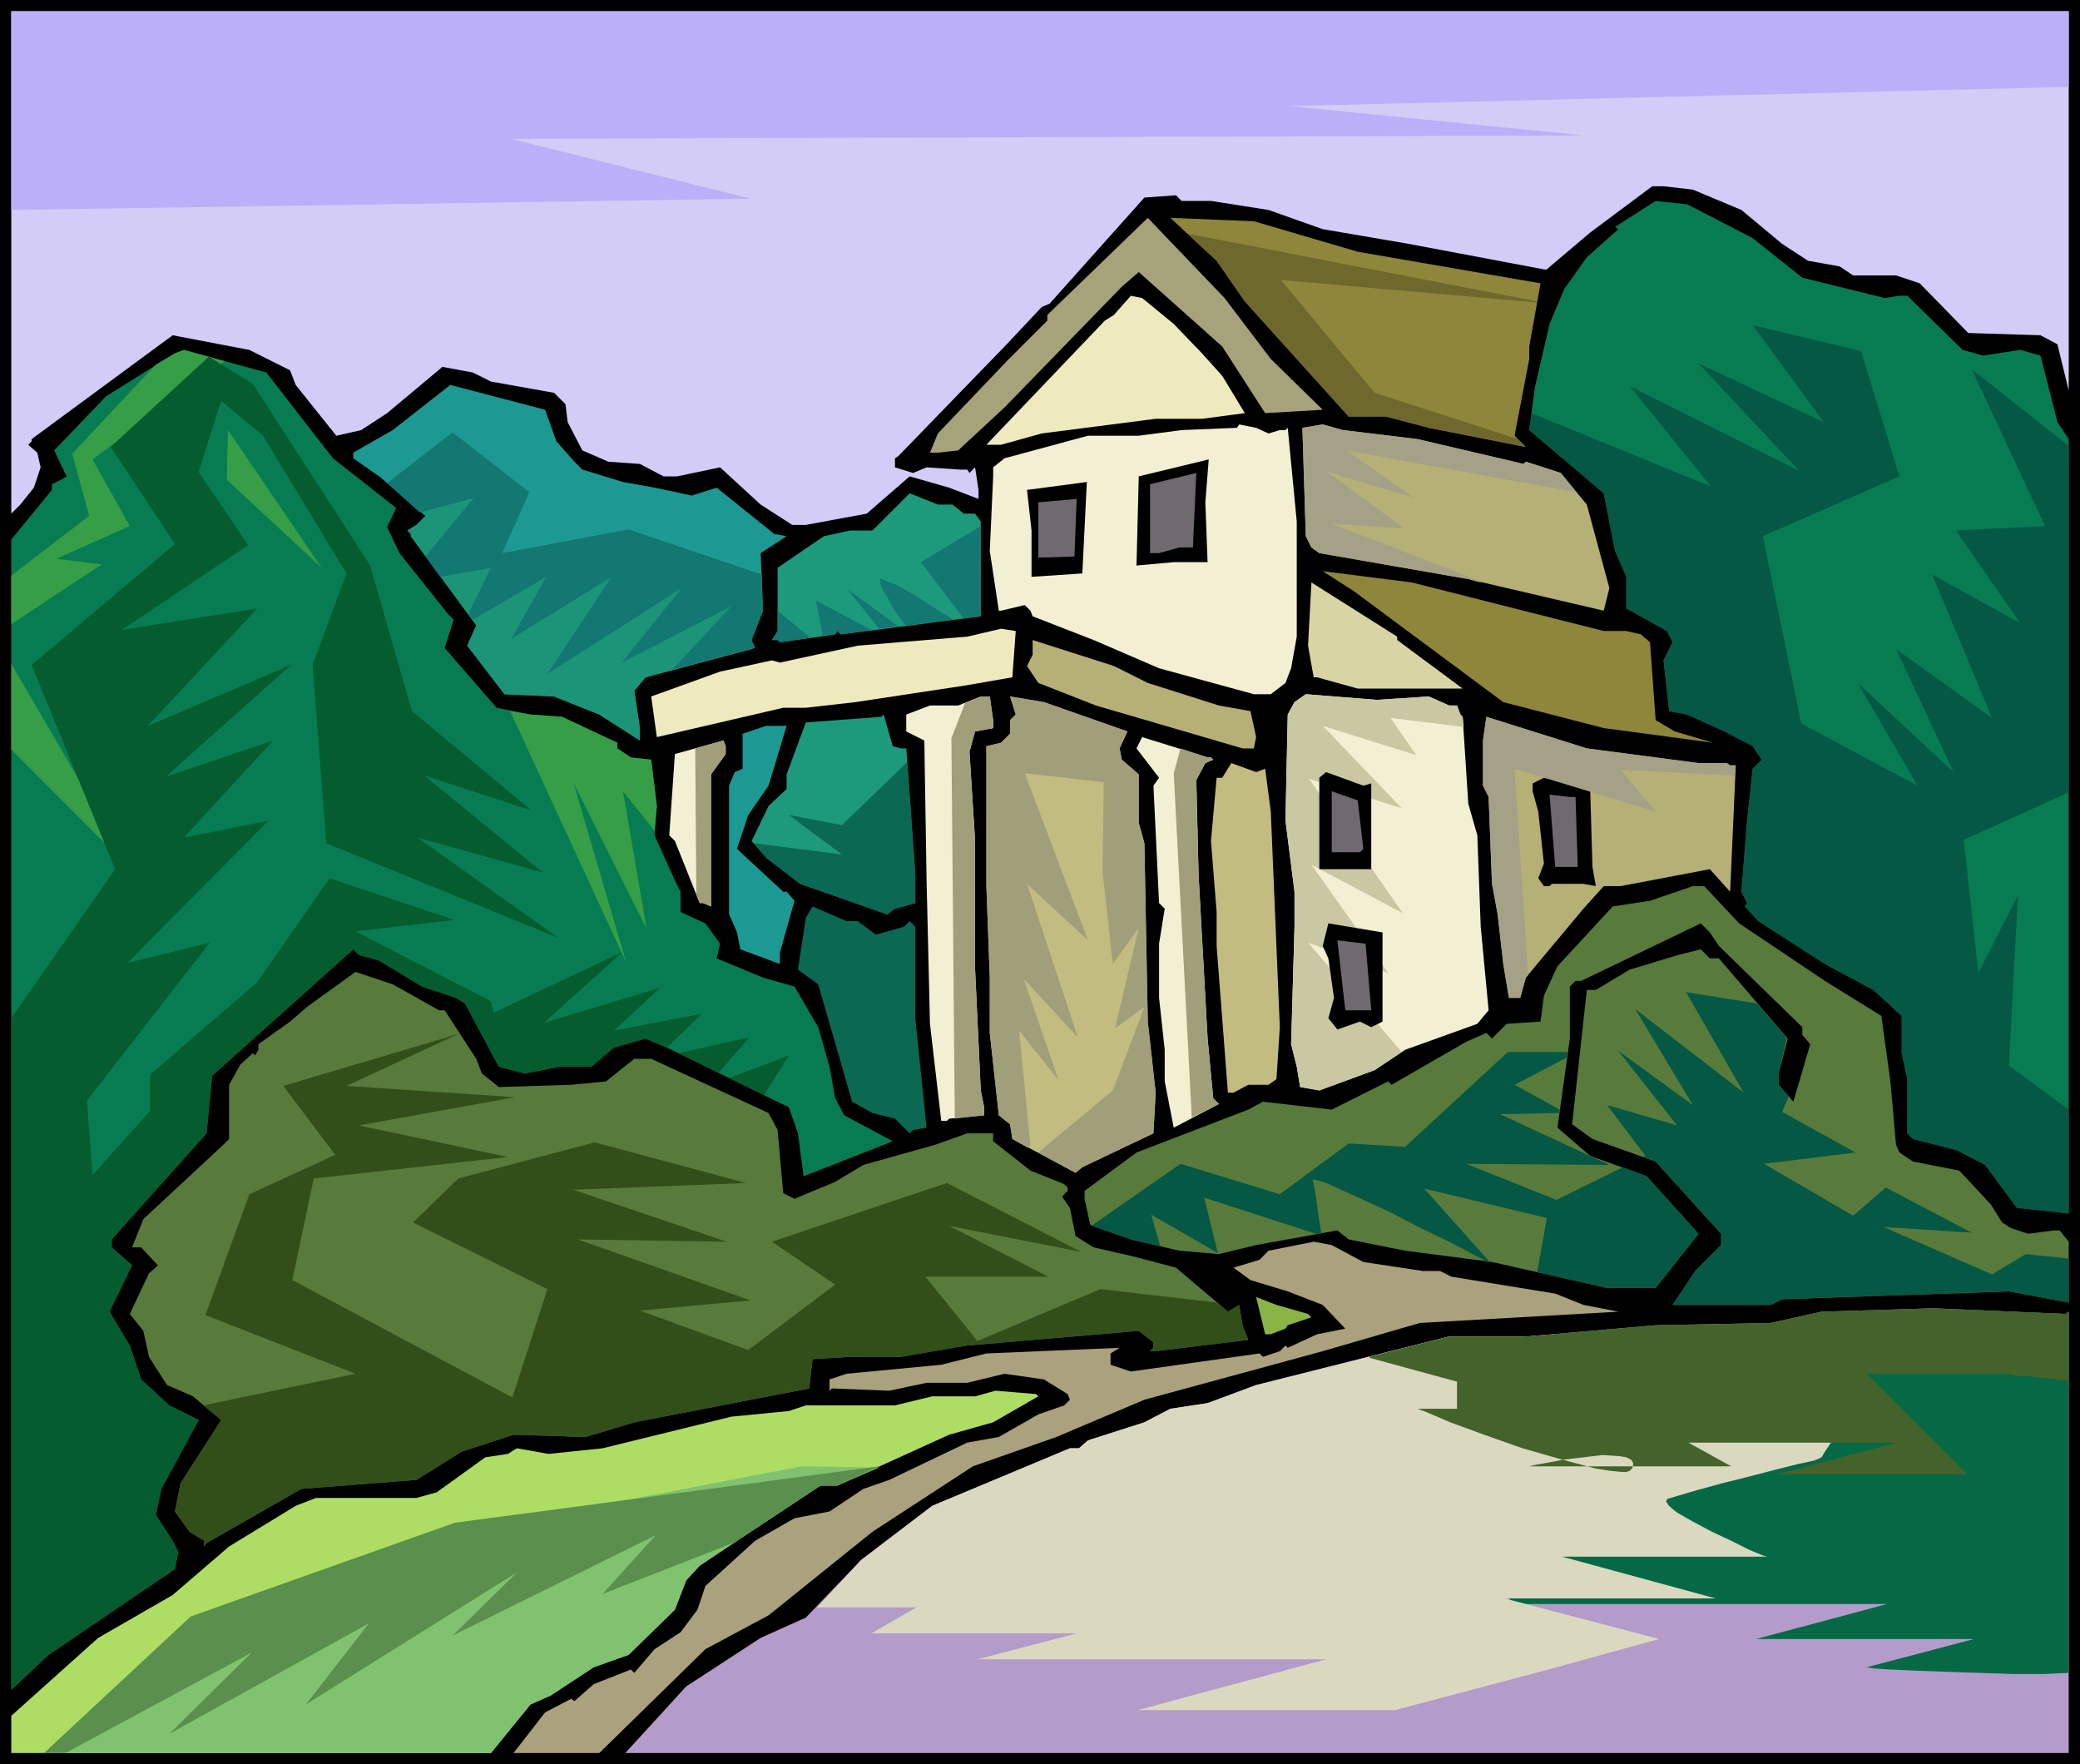
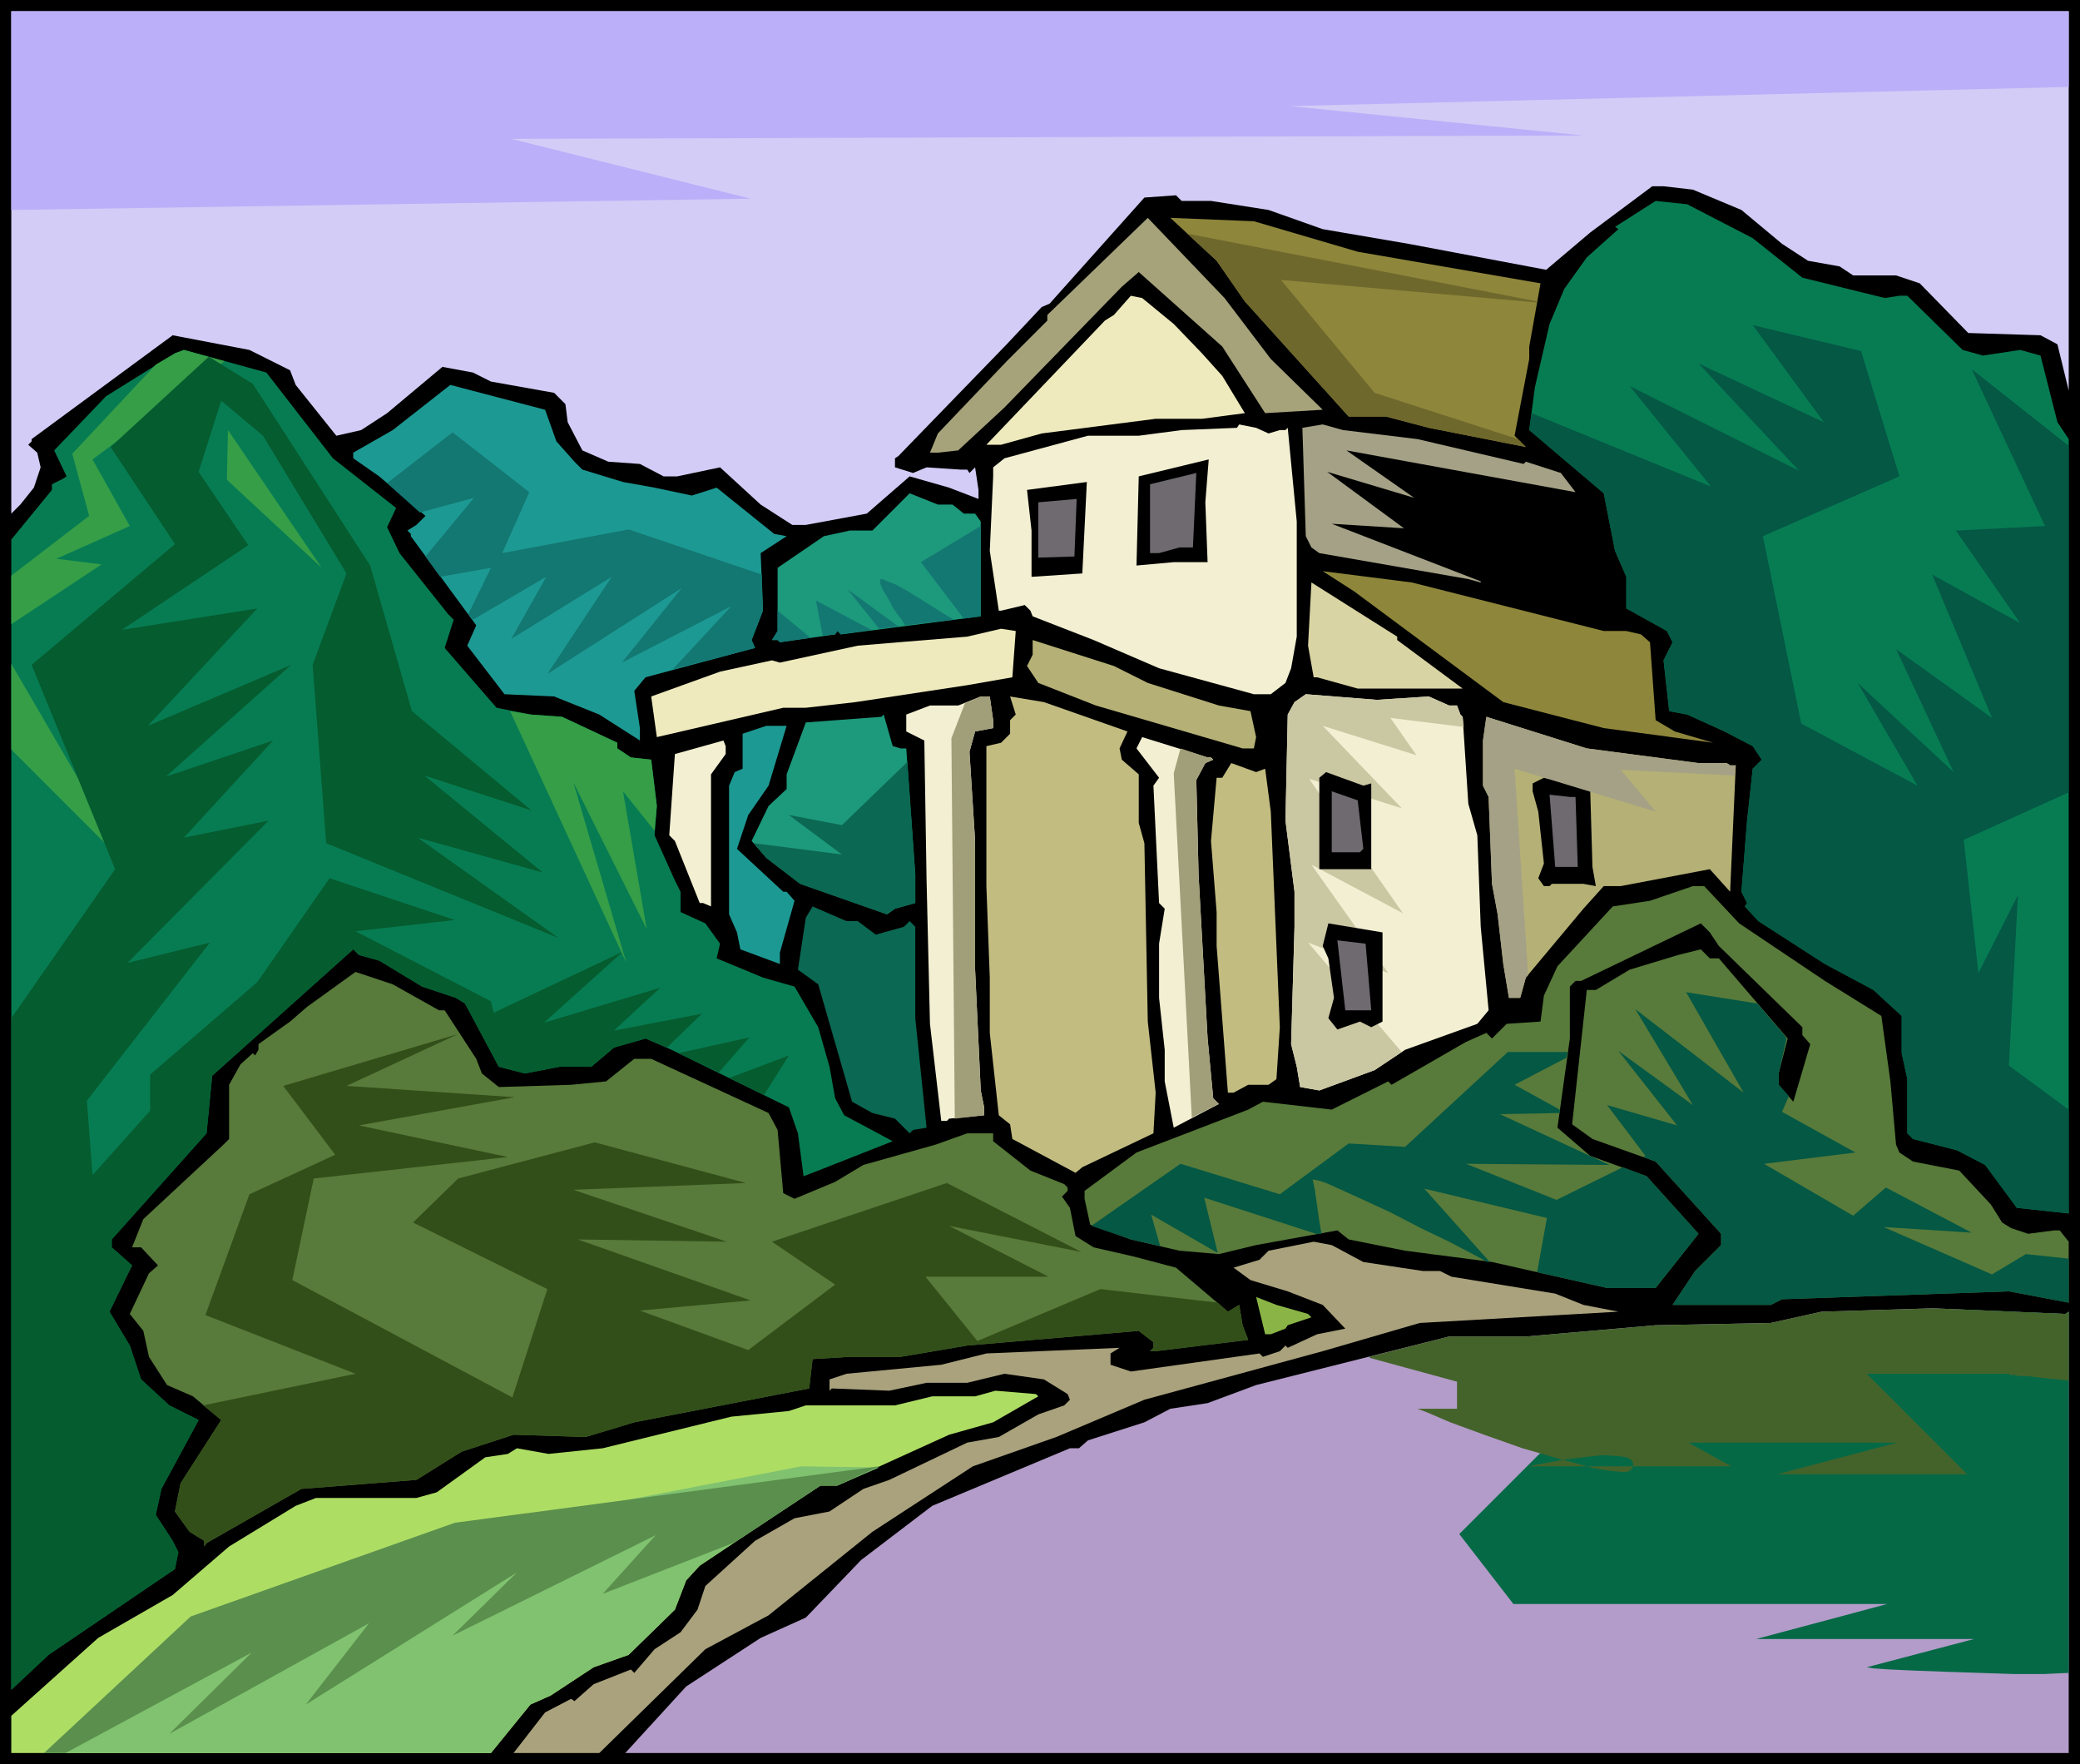
<svg xmlns="http://www.w3.org/2000/svg" fill-rule="evenodd" height="5.206in" preserveAspectRatio="none" stroke-linecap="round" viewBox="0 0 1843 1563" width="6.138in">
  <style>.brush1{fill:#000}.pen1{stroke:none}.brush3{fill:#077c53}.brush5{fill:#8e863b}.brush6{fill:#eeeabd}.brush7{fill:#359e47}.brush8{fill:#1d9993}.brush10{fill:#f2efd2}.brush11{fill:#b5b075}.brush12{fill:#6e6a70}.brush13{fill:#1d997c}.brush16{fill:#c2bc81}.brush17{fill:#587a3a}.brush18{fill:#0b6852}.brush25{fill:#055c2f}.brush27{fill:#a19e7a}.brush29{fill:#045844}</style>
  <path class="pen1 brush1" d="M1843 1563H0V0h1843v1563z" />
  <path class="pen1" style="fill:#d3ccf6" d="m1833 346-10-41-15-8-64-2-43-44-21-7h-38l-12-8-28-5-23-15-36-30-43-18-26-3h-10l-55 41-39 33-122-23-76-13-48-17-51-8h-26l-5-5-28 2-84 94-7 3-31 33-96 99-3 2v8l16 5 12-5 30 2h6l2 3 5-5 3 20v8l-26-10-35-10-38 33-54 10h-12l-28-18-36-33-38 8h-12l-21-11-28-2-23-10-13-25-2-16-10-10-56-10-16-8-27-5-49 41-23 15-22 5-36-45-5-13-36-18-68-13-125 92v2l-3 3 8 7 3 13-6 18-12 15-8 8V10h1823v336z" />
  <path class="pen1 brush3" d="m1553 211 44 35 73 18 13-2h7l49 48 18 5 33-5 18 5 15 59 10 15v686l-46-5-28-38-25-13-39-10-5-5v-48l-5-23v-33l-25-23-43-23-59-38-12-13 2-3-5-10 5-63 5-46 8-8-8-12-25-13-33-15-16-3-5-45 8-16-5-10-36-20v-28l-10-23-10-51-66-56 5-38 13-56 13-31 20-28 28-25-3-2 36-23 28 3 58 30z" />
  <path class="pen1" style="fill:#a6a27a" d="m1126 318 46 45-51 3-38-59-74-66-15 13-104 107-41 38-18 2h-7l7-17 61-64 36-36v-5l89-86 68 71 41 54z" />
  <path class="pen1 brush5" d="m1203 223 162 28-10 56v11l-13 68 10 10-86-17-38-10h-33l-92-102-25-36-41-38 74 3 92 27z" />
  <path class="pen1 brush6" d="m1040 287 25 26 18 20 20 33-38 5h-41l-101 13-36 10h-13l105-110 8-5 15-17 10 2 28 23z" />
  <path class="pen1 brush3" d="m295 406 56 44-8 17 11 23 43 54 5 5-8 25 46 53 30 6 28 2 49 23v5l12 8 18 2 5 41-2 26 18 40 5 10v18l22 10 13 18-3 13 41 17 28 8 21 36 10 35 5 28 8 15 43 23-66 26-13 5-5-38-8-23-104-51-23-10-28 8-20 17h-28l-31 6-23-6-30-56-8-5-30-10-38-23-18-5-5-5-125 112-5 51-84 94v7l18 16-20 41 18 30 10 30 25 23 26 13-33 61-5 23 15 23 5 10-3 15-112 76-33 31V478l36-44v-5l10-5 3-2-11-23 46-48 61-38 8-3 73 20 59 76z" />
  <path class="pen1 brush7" d="M10 664v-76l106 182L10 664zm0-111v-43l69-53-15-55 74-79 17-10 8-3 36 10-117 87 33 59-65 29 40 5-80 53z" />
  <path class="pen1 brush8" d="m493 391 16 18 7 7 36 11 28 5 33 7 22-7 51 41 11 2-23 15 2 51-10 26 3 7-97 26-10 12 5 33v11l-36-23-40-16-44-2-33-43 8-18-58-79v-2l-3-3 8-5 8-8-41-35-23-16v-5l35-20 51-40 84 22 10 28z" />
-   <path class="pen1" style="fill:#1b9478" d="M666 566v9l-94 25-10 12 5 33v11l-36-23-40-16-44-2-33-43 8-18-58-79v-2l-3-3 8-5 8-8-17-14 51-30 32 31-34 51 156 1 103 44-2 26z" />
  <path class="pen1 brush10" d="m1124 384 10-3h5l2-2 8 83v102l-5 28-5 13-13 10h-15l-84-23-58-25-54-21-2-5-5-5-21 5h-2l-8-53 3-66v-8l10-8 74-20h45l38-5 49-2 2-3 15 3 11 5z" />
-   <path class="pen1 brush11" d="m1256 389 94 22 2-2 31 10 23 28 20 74-5 20-120-28-132-23-7-5-5-10-3-96 18-3 18 5 66 8z" />
  <path class="pen1 brush1" d="M1070 498h-30l-33 3 2-79 62-15-3 38 2 53z" />
  <path class="pen1 brush12" d="m1045 485-18 5h-8v-61l41-10-3 66h-12z" />
  <path class="pen1 brush1" d="m959 508-45 3v-41l-4-36 53-7-4 81z" />
  <path class="pen1 brush13" d="m844 447 10 8h10l5 7v84l-124 16-3-3-2 3-49 7-2-2h-5l5-8v-56l41-28 23-5h20l33-33 25 10h13z" />
  <path class="pen1 brush12" d="m952 493-32 1v-49l34-3-2 51z" />
  <path class="pen1 brush5" d="M1421 559h20l13 3 8 7 5 69 17 10 34 10-97-13-89-23-132-98-28-18 79 10 170 43z" />
  <path class="pen1" style="fill:#d9d4a3" d="m1238 567 58 43h-93l-36-10h-3l-5-28 3-56 76 48v3z" />
  <path class="pen1 brush6" d="m897 600-40 7-99 15-44 5h-20l-112 26-5-36 61-22 46-10 7 2 69-15 36-3 61-5 30-7 13 2-3 41z" />
  <path class="pen1 brush11" d="m1017 605 63 20 28 5 5 23-2 10h-10l-130-38-51-20-10-15 5-10v-13l72 23 30 15z" />
  <path class="pen1 brush10" d="m1266 617 18 8h7l3 8 2 2 5 77 8 28 3 81 7 74-10 12-64 23-27 18-49 18-17-3-3-18-5-20 3-104v-31l-8-63 2-94 6-11 10-7 63 5 46-3z" />
  <path class="pen1" style="fill:#cac7a3" d="m1266 617 18 8h7l3 8 2 2 1 9-65-8 23 33-83-26 70 73-82-26 83 119-81-43 68 96-71-27 83 97-24 16-49 18-17-3-3-18-5-20 3-104v-31l-8-63 2-94 6-11 10-7 63 5 46-3z" />
  <path class="pen1 brush10" d="M880 638v7l-16 3-5 18 5 79v114l5 107 3 15v7l-31 3-2 2h-5l-10-86-3-127-2-124-16-8v-15l21-8h25l20-8h8l3 21z" />
  <path class="pen1 brush16" d="m999 648-7 15 2 10 15 13v43l5 18 3 158 7 63-2 36-63 30-6 5-56-30-2-13-10-8-8-73v-49l-3-81V661l13-3 8-8v-12l5-5-5-16 30 5 74 26z" />
  <path class="pen1 brush13" d="M798 663h5l8 112v25l-18 5-7 5-77-27-30-23-13-15 15-31 16-15v-13l17-46 67-5 2-2 8 28 7 2z" />
  <path class="pen1 brush11" d="M1505 676h25l3 2h5l-5 112-18-20-79 15h-15l-18 20-51 61-5 18h-10l-5-30-5-44-5-27-3-77-5-10v-40l3-21 89 28 99 13z" />
  <path class="pen1 brush8" d="m681 696-18 26-10 30 41 38h3l7 8-13 46v10l-35-13-3-15-7-16V696l5-12 7-3v-31l21-7h18l-16 53z" />
  <path class="pen1 brush10" d="m1073 671 2 2-7 3-8 15 2 84 8 145 5 53 5 5-40 21-8-41v-28l-5-46v-48l5-31-5-5-5-104 5-7-20-26 5-10 58 18h3zm-430-3-13 18v117l-7-3h-3l-22-55-5-5 5-72 43-12 2 5v7z" />
  <path class="pen1 brush16" d="m1121 681 5 38 8 191-3 46-7 5h-18l-13 7h-5l-10-130v-30l-5-63 5-56h5l8-13 22 8 8-3z" />
  <path class="pen1 brush1" d="M1215 694v76h-46v-81l6-5 33 12 7-2zm194 5 2 69 3 17-11-2h-28l-2 2h-5l-5-7 5-13-5-46-5-18v-7l10-5 33 7 8 3z" />
  <path class="pen1 brush12" d="m1208 752-3 3h-25v-54l23 8 5 43zm188-46 2 62h-20l-5-64 18 2h5z" />
  <path class="pen1 brush17" d="m1541 818 76 51 50 31 8 58 5 56 3 7 12 8 41 8 28 30 10 16 8 5 15 5 23-3h5l8 10v54l-53-10-201 7-10 5h-87l20-30 23-23v-10l-58-64-56-20-18-13 13-119h8l30-18 43-13 20-5 8 8h8l61 71-8 31v10l13 15 15-51-7-8v-7l-74-72-8-12-8-8-106 51h-5l-5 5v46l-11 79 29 25 50 18 46 51-38 48h-43l-102-23-77-10-50-10-10-8-72 13-33 8-35-3-43-10-36-13-5-23v-7l46-34 99-38 13-7 61 7 50-25 3 3 66-38 18-8 5 5 13-13 30-2 3-23 12-26 49-53 33-5 38-13h10l31 33z" />
  <path class="pen1 brush18" d="m760 816 16 12 25-7 5-5 5 5v81l10 97-12 2-3 3-13-13-20-5-18-10-30-104-18-13 7-46 6-10 30 13h10z" />
  <path class="pen1 brush1" d="m1225 905-10 5-10-5-20 7-8-10 5-18-5-35-5-11 5-20 48 8v79z" />
  <path class="pen1 brush12" d="M1215 895h-23l-7-62 25 3 5 59z" />
  <path class="pen1 brush17" d="M389 895h5l28 43 5 13 15 12 64-2 31-3 25-20h15l104 48 8 15 5 56 10 5 36-15 25-15 64-18 28-10h23v7l33 26 30 12 3 3v3l-5 5 7 10 5 25 16 10 35 8 38 10 46 39 10-6 3 18 5 13-82 10h-7 2l3-3v-5l-13-10-152 13-59 10h-45l-33 2-3 26-155 30-43 13-64-2-46 15-40 25-102 8-84 48-2 3v-5l-13-8-13-18 5-25 36-56-25-21-23-10-16-25-5-23-12-15 17-36 8-7-15-16h-8l10-25 71-66 5-5v-48l10-18 11-10 2 2 3-5v-5l28-20 15-13 43-31 33 11 41 23z" />
  <path class="pen1" style="fill:#aaa27d" d="m1208 1118 53 8h15l10 5 92 15 25 10 31 6-176 10-86 25-158 43-78 33-74 26-89 58-92 74-56 30-94 92h-76l28-36 23-12 3 2 17-15 33-13 3 3 18-21 23-15 15-20 7-21 44-40 35-20 31-6 30-20 23-8 69-33 28-5 35-20 23-8 5-5-2-5-21-13-35-5-33 8h-36l-33 7-51-2-2 2v-10l15-5 84-8 40-10 118-5-8 5v10l18 6 114-16 3 3 15-5 5-5 2 2 26-12 25-5-20-21-31-12-33-10-15-11 23-7 8-8 40-8 16 3 28 15z" />
  <path class="pen1" style="fill:#8ab546" d="m1159 1164 3 3-21 7-2 3-13 5h-5l-8-33 18 7 28 8z" />
  <path class="pen1" style="fill:#b39cc9" d="M1833 1162v391H554l54-59 66-43 40-18 49-51 63-48 122-51h8l8-7 50-16 23-12 33-5 43-16 171-43h68l115-10 102-2 45-10 99-3 117 5 3-2z" />
  <path class="pen1" style="fill:#066946" d="M1833 1162v320l-22 1h-27l-30-1-30-1-27-1-22-1-15-1-6-1 95-25h-193l116-31h-331l-48-62 110-110 207-55 126-34 94 4 3-2z" />
-   <path class="pen1" style="fill:#dbd8c0" d="m724 1424 39-42 63-48 122-51h8l8-7 50-16 23-12 33-5 43-16 171-43h68l26-2-20 73h268l2 1 1 2 1 3-2 6-3 7-4 6-4 6-3 5-2 1-5 2-14 3-20 5-23 6-24 6-22 6-17 5-10 3v1l-1 1 1 1 1 2 3 3 5 4 14 8 17 9 17 8 16 8 12 5 4 1h-182l136 37h-187l137 36-98 27-136 36h179-407l167-45H866l88-23H772l40-23h-88z" />
  <path class="pen1" style="fill:#aedd64" d="m920 1237-40 23-39 11-99 45h-15l-74 49-33 22-12 13-10 26-41 40-31 11-38 25-18 8-35 43H10v-33l77-69 66-38 50-43 59-36 18-7h89l18-5 43-31 20-3 8-5 28 5 48-5 114-28 51-5 15-5h79l33-8h38l18-5 36 3 2 2z" />
  <path class="pen1 brush25" d="m450 947-8-2-30-56-8-5-30-10-38-23-18-5-5-5-125 112-5 51-84 94v7l18 16-20 41 18 30 10 30 25 23 26 13-33 61-5 23 15 23 5 10-3 15-112 76-33 31V902l92-132-74-181 127-107-57-86 87-80 39 24 104 161 37 129 106 88-95-31 105 86-111-31 125 89-206-84-12-158 30-81-74-122-37-31-20 63 44 65-112 75 120-19-97 104 127-54-111 99 95-32-79 86 75-15-125 126 73-18L77 975l5 66 51-57v-32l95-82 64-92 111 37-88 10 120 62 15 60z" />
  <path class="pen1 brush25" d="m677 970-31-15 53-20-22 35zm-40-20-36-17 63-14-27 31zm-46-22-19-8-28 8-20 17h-28l-31 6-23-6-20-38 3-4 127-60-70 63 103-31-41 38 78-15-31 30z" />
  <path class="pen1 brush7" d="m202 381-1 44 84 78-83-122zm250 249 18 3 28 2 49 23v5l12 8 18 2 5 41-2 22-28-35 21 122-65-130 47 160-103-223z" />
  <path class="pen1" d="m675 509 1 32-10 26 3 7-73 19 52-56-97 50 53-66-119 76 57-86-89 55 31-55-65 38-4-5 20-41-45 8-13-18 43-52-48 13-29-26 58-45 68 53-24 54 112-21 118 40zm194-43v80l-15 2-38-50 53-32zm-24 83-43 5-3-5-4-5-4-6-3-6-3-5-3-5-2-5v-4h2l2 1 2 1 8 3 9 5 10 6 11 7 11 7 10 6zm-49 6-17 2-28-35 45 33zm-24 3-27 4-3-3-2 3-11 1-6-31 49 26zm-54 7-27 4-2-2h-5l5-8v-18l29 24z" style="fill:#137772" />
  <path class="pen1 brush18" d="m804 675 7 100v25l-18 5-7 5-77-27-30-23-11-13 78 10-47-35 47 9 58-56z" />
-   <path class="pen1 brush27" d="m999 648-7 15 2 10 15 13v43l5 18 3 158 7 63-2 36-63 30-6 5-33-18 66-55 28-74-26 19 21-89-23 32-9-81 1-80-70-8 56 148-54-50 45 136-48-52 31 90-35-44 10 102-2 2-14-8-2-13-10-8-8-73v-49l-3-81V661l13-3 8-8v-12l5-5-5-16 30 5 74 26zm-356 20-13 18v117l-7-3h-3l-3-7v-2l-1-128 25-7 2 5v7z" />
  <path class="pen1 brush27" d="M880 638v7l-16 3-5 18 5 79v114l5 107 3 15v7l-26 3-3-337 12-31 14-6h8l3 21zm193 33 2 2-7 3-8 15 2 84 8 145 5 53 5 5-24 12-16-305 6-22 24 8h3z" />
  <path class="pen1" style="fill:#324f19" d="m1079 1154 9 8 10-6 3 18 5 13-82 10h-7 2l3-3v-5l-13-10-152 13-59 10h-45l-33 2-3 26-155 30-43 13-64-2-46 15-40 25-102 8-84 48-2 3v-5l-13-8-13-18 5-25 36-56-16-13 135-28-133-52 39-107 76-35-46-61 155-46-99 46 149 10-138 25 132 28-172 19-19 90 195 104 31-96-119-59 40-39 121-32 134 36-153 6 136 46-132-2 153 54-98 9 96 35 77-58-56-38 155-52 119 61-117-23 88 45H820l46 57 109-46 104 12z" />
  <path class="pen1 brush29" d="m1389 932-1 5-46 24 40 22v3l-53 1 97 45-127-1 193 77-230-55 58 65h-2l-13-7-21-11-25-12-27-14-26-12-22-10-9-4-6-2-5-1h-1l1 4 1 5 1 7 1 7 1 7 1 7 1 6 1 5h-5l-99-32 12 49-59-34 8 28-26-6-35-12 79-55 88 27 61-45 50 3 91-84h53z" />
  <path class="pen1 brush29" d="M1833 1115v39l-53-10-201 7-10 5h-87l20-30 23-23v-10l-58-64-11-4 2-1-34-45 62 18-52-66 66 48-51-85 96 74-51-89 63 10 24 28 2 3-7 31v10l9 10-6 14 65 36-81 10 79 46 29-25 76 40-78-5 96 42 30-18 38 4zm-395-81 21 8 46 51-38 48h-43l-62-14 11-61 65-32z" />
  <path class="pen1 brush29" d="M1833 395v307l-93 42 13 118 35-69-8 151 53 39v92l-46-5-28-38-25-13-39-10-5-5v-48l-5-23v-33l-25-23-43-23-59-38-12-13 2-3-5-10 5-63 5-46 8-8-8-12-25-13-33-15-16-3-5-45 8-16-5-10-36-20v-28l-10-23-10-51-66-56 2-15 159 65-72-89 150 75-89-95 111 52-63-86 96 23 34 111-121 53 34 166 103 55-53-91 85 79-51-109 85 61-53-127 78 43-57-82 79-4-65-139 86 68z" />
  <path class="pen1" style="fill:#6f682c" d="M1362 267v1l-227-20 83 100 127 41 7 7-86-17-38-10h-33l-92-102-25-36-26-24 310 60z" />
  <path class="pen1" d="m1256 389 94 22 2-2 31 10 13 17-203-37 60 42-77-23 68 50-64-4 132 51v1l-11-3-132-23-7-5-5-10-3-96 18-3 18 5 66 8zm249 287h25l3 2h5l-1 9-101-5 31 37-125-38 12 183-2 2-5 18h-10l-5-30-5-44-5-27-3-77-5-10v-40l3-21 89 28 99 13z" style="fill:#a4a186" />
  <path class="pen1" style="fill:#80c26f" d="m779 1300-37 16h-15l-74 49-33 22-12 13-10 26-41 40-31 11-38 25-18 8-35 43H42l132-115 230-80 306-59 69 1z" />
  <path class="pen1" style="fill:#5a8f4d" d="m779 1299-37 17h-15l-74 49-1 1-118 46 47-52-180 89 57-56-187 117 56-72-177 98 73-72-165 89H39l130-121 234-83 376-50z" />
  <path class="pen1" style="fill:#44632a" d="M1833 1162v61l-10-1-10-1-9-1-8-1h-7l-5-1h-3l-1-1h-126l89 89h-168l106-28h-185l38 21h-179l4-1 11-2 16-3 17-2 17-2 15 1 6 1 4 2 1 1 1 2v3l-1 2-2 2-3 1h-4l-10-1-13-2-30-8-35-10-34-12-30-11-21-9-8-3h128-93v-24l-77-21-1-1 71-18h68l115-10 102-2 45-10 99-3 117 5 3-2z" />
  <path class="pen1" style="fill:#bbaff9" d="M10 186V10h1823v67l-690 17 260 26-950 3 212 53-655 10z" />
</svg>